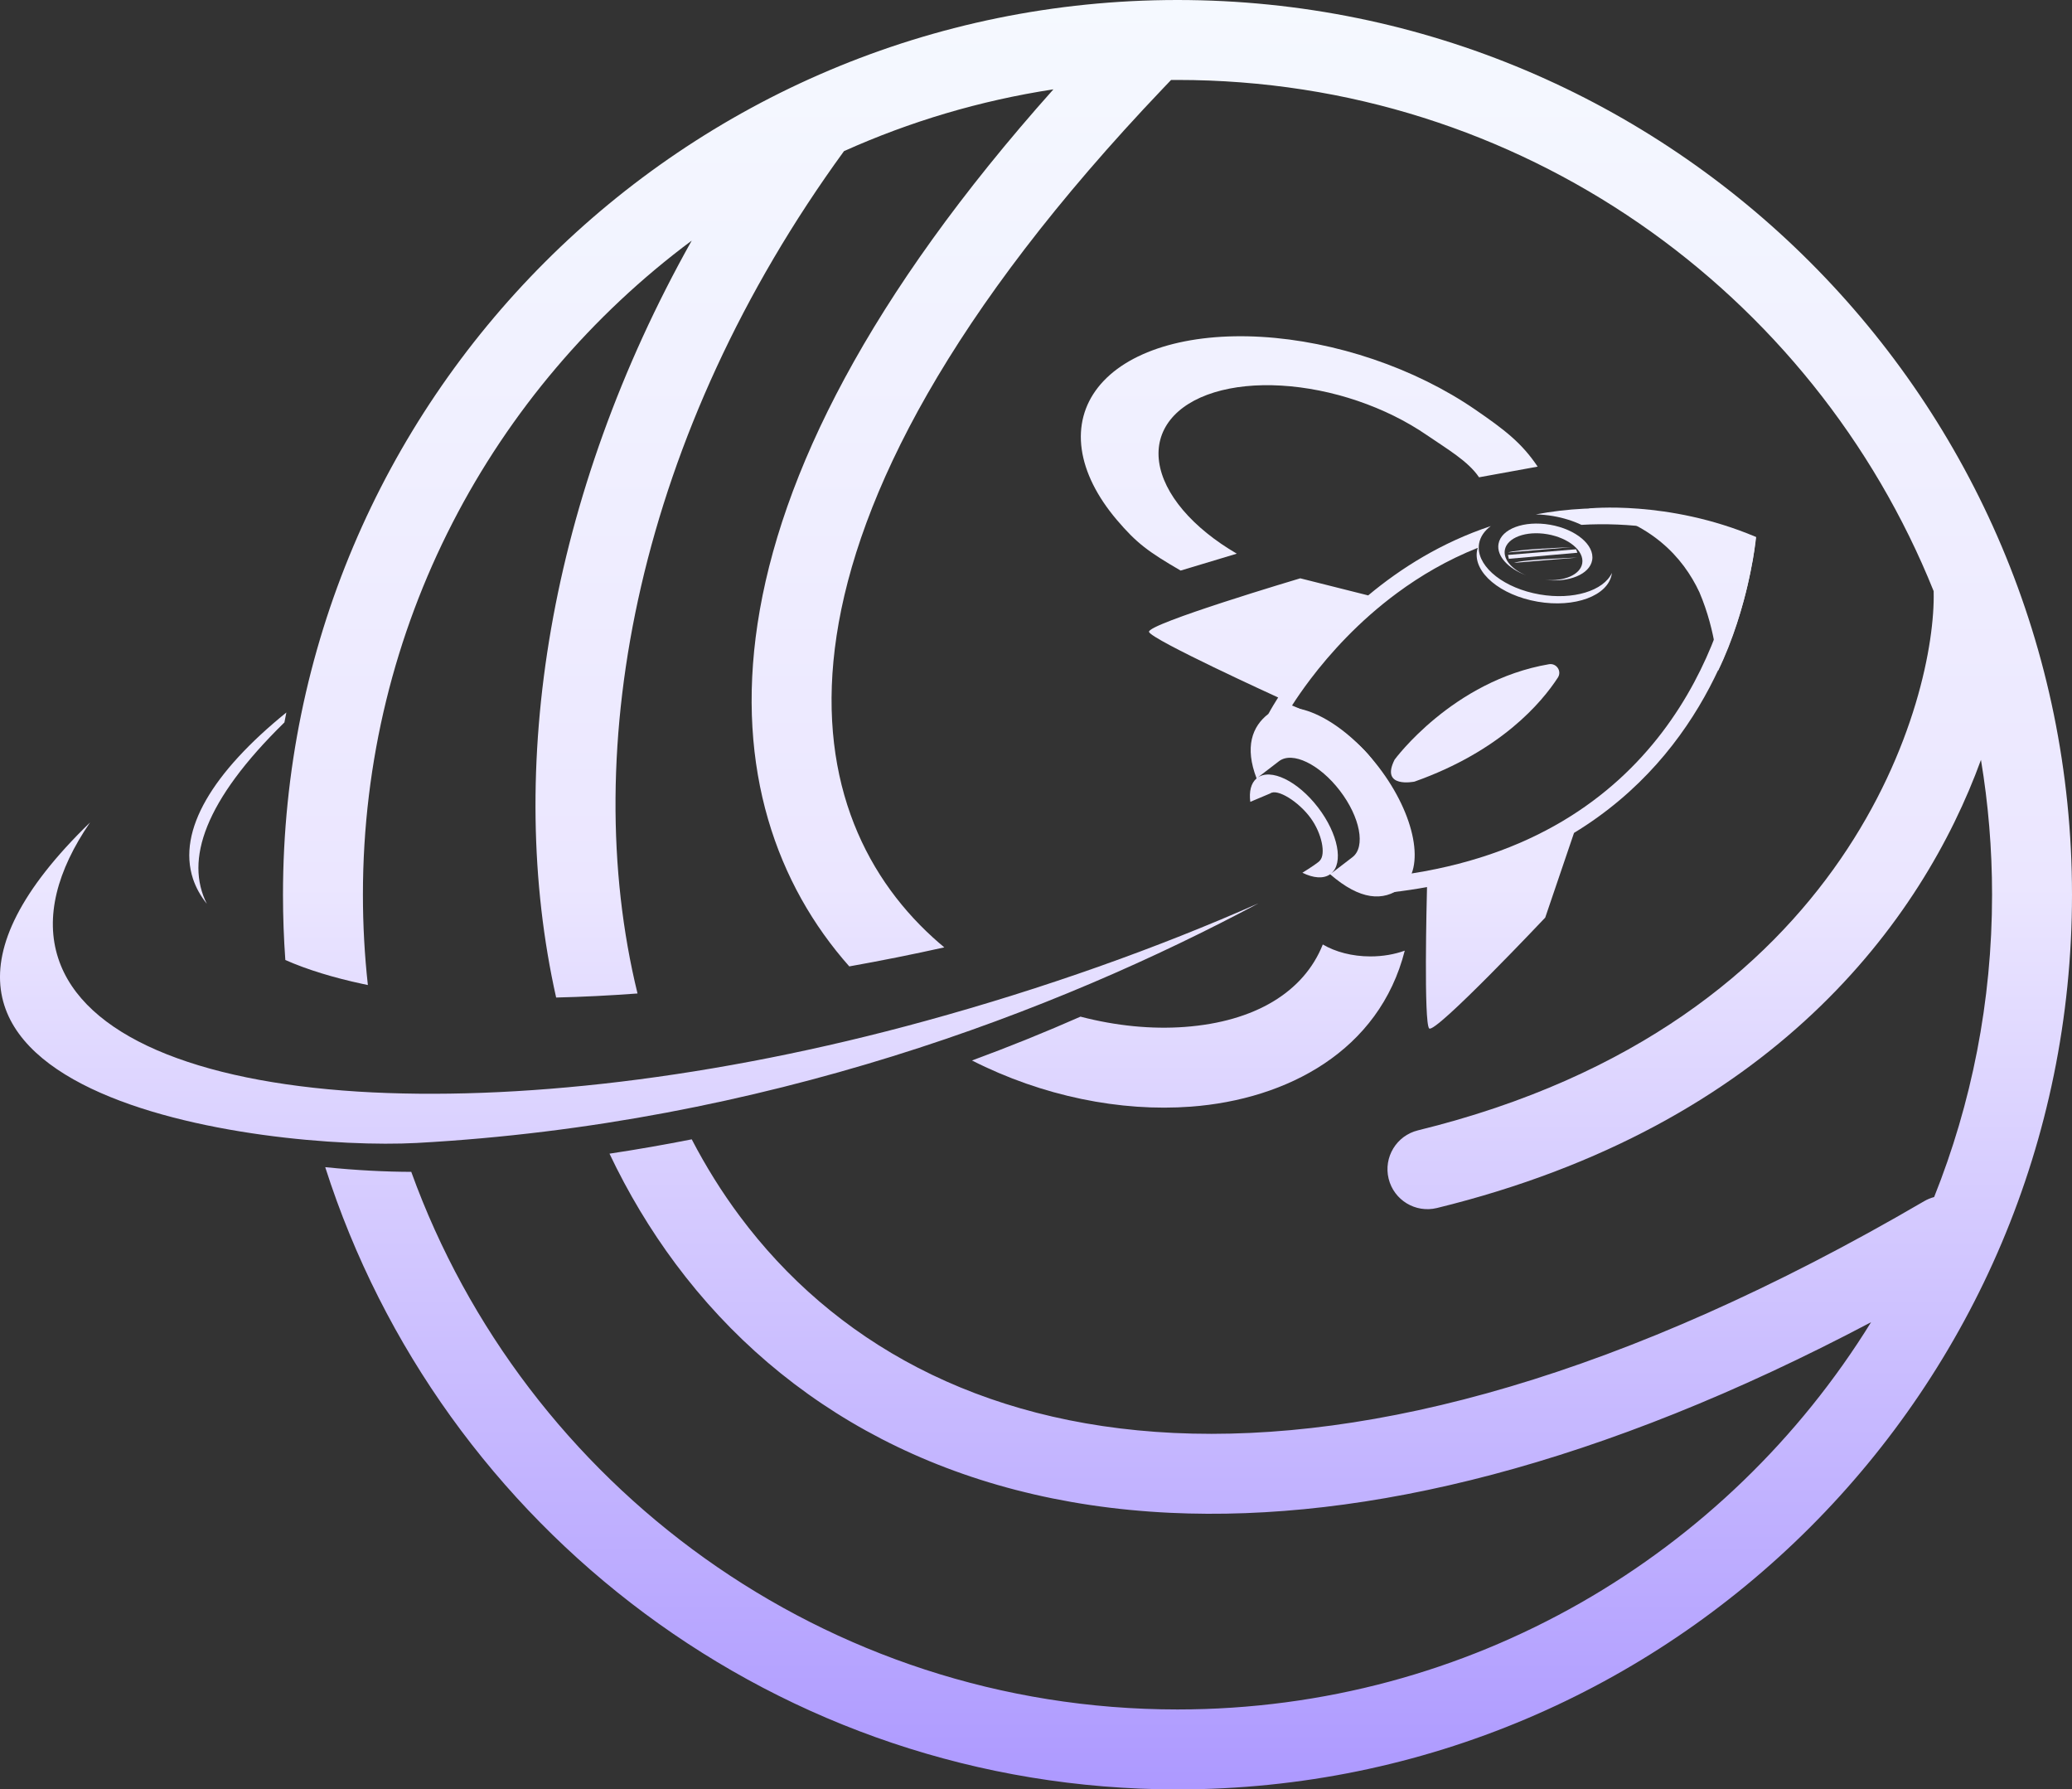
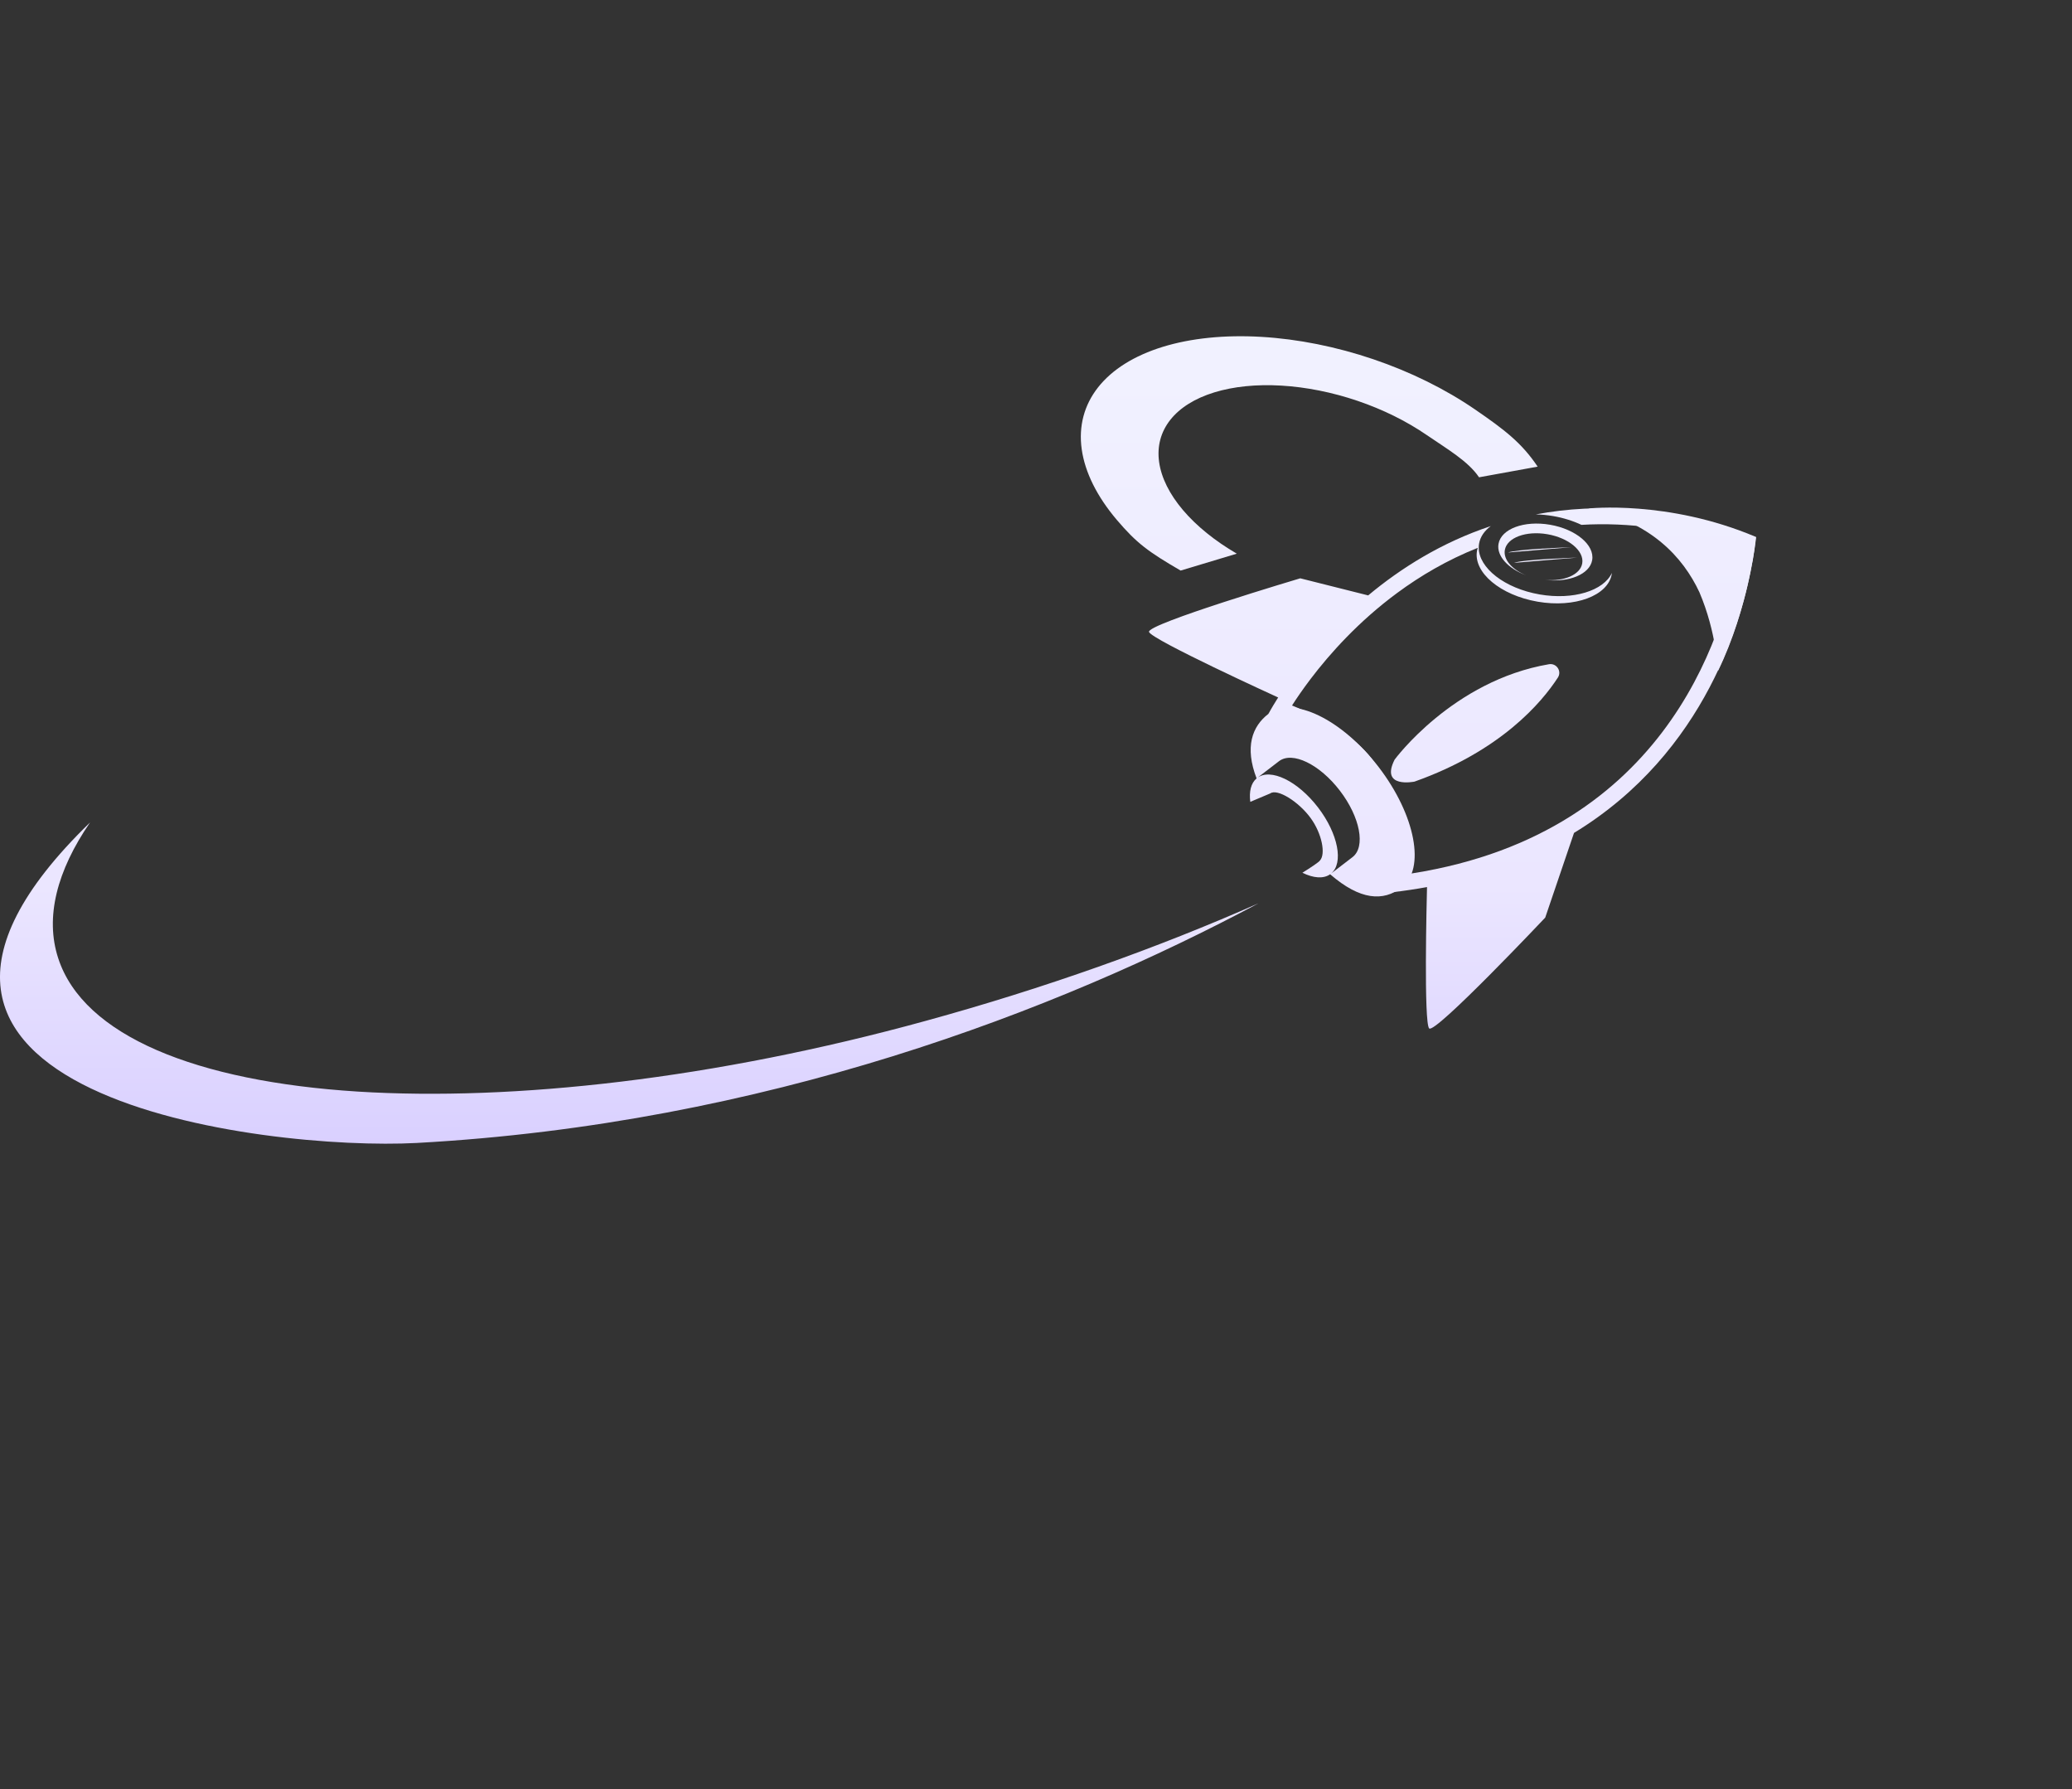
<svg xmlns="http://www.w3.org/2000/svg" width="754" height="651" viewBox="0 0 754 651" fill="none">
  <rect x="0" y="0" width="754" height="651" fill="#333333" stroke="none" />
-   <path d="M754 325.5C754 505.27 608.263 651 428.489 651C283.278 651 160.277 555.921 118.347 424.623C129.841 425.794 140.598 426.313 149.656 426.329C190.914 540.397 300.181 621.914 428.489 621.914C535.157 621.914 628.665 565.575 680.879 481.031C582.488 533.003 496.975 553.756 425.809 550.374C346.166 546.59 285.166 512.547 245.88 459.839C236.591 447.376 228.558 433.947 221.792 419.714C231.963 418.18 241.941 416.434 251.721 414.5C256.861 424.381 262.693 433.726 269.201 442.457C302.994 487.795 355.734 517.926 427.189 521.321C499.047 524.736 590.474 501.078 700.199 437.006C701.365 436.325 702.588 435.824 703.833 435.496C717.433 401.485 724.913 364.366 724.913 325.5C724.913 308.789 723.531 292.401 720.873 276.444C699.549 334.982 645.072 409.552 522.907 439.484C515.105 441.396 507.232 436.621 505.32 428.82C503.409 421.019 508.183 413.146 515.984 411.234C675.03 372.266 704.552 252.248 703.658 215.326C703.656 215.236 703.654 215.146 703.654 215.057C659.858 106.049 553.161 29.086 428.489 29.086C427.708 29.086 426.928 29.089 426.148 29.095L423.312 32.069C345.365 113.84 312.136 180.353 304.429 231.309C296.832 281.539 313.813 317.69 339.464 341.041C340.828 342.283 342.219 343.49 343.632 344.662C332.06 347.236 320.503 349.544 309.054 351.584C282.759 321.936 267.655 279.953 275.67 226.96C283.883 172.655 316.18 107.75 383.335 32.503C356.588 36.59 331.018 44.253 307.128 54.986C232.331 157.708 210.133 272.061 231.992 361.436C221.773 362.194 211.872 362.686 202.379 362.91C183.713 279.695 199.694 180.232 251.712 87.541C179.101 141.567 132.065 228.04 132.065 325.5C132.065 336.606 132.676 347.57 133.866 358.359C133.219 358.228 132.578 358.095 131.945 357.958C121.303 355.668 111.834 352.787 103.833 349.261C103.267 341.414 102.979 333.491 102.979 325.5C102.979 145.73 248.713 0 428.489 0C608.263 0 754 145.73 754 325.5Z" fill="url(#paint0_linear_887_4)" />
-   <path d="M353.706 385.81C379.39 398.86 407.77 404.509 433.317 402.611C468.449 400 501.951 382.243 511.191 345.856C507.477 347.196 503.204 347.957 498.658 347.952C492.01 347.946 485.949 346.304 481.366 343.61C474.459 360.98 456.551 371.719 431.162 373.605C419.148 374.498 406.149 373.248 393.191 369.865C380.658 375.386 367.489 380.738 353.706 385.81Z" fill="url(#paint1_linear_887_4)" />
  <path d="M376.688 364.363C364.282 368.795 351.495 372.989 338.379 376.906C336.979 375.983 335.591 375.035 334.217 374.063C335.126 373.816 336.036 373.567 336.947 373.316C349.135 369.972 361.054 366.404 372.662 362.64C373.998 363.238 375.34 363.813 376.688 364.363Z" fill="url(#paint2_linear_887_4)" />
-   <path d="M244.267 398.658C234.147 400.291 224.206 401.659 214.478 402.766C213.729 400.844 213.002 398.911 212.296 396.965C222.016 395.995 231.956 394.779 242.081 393.313C242.789 395.108 243.518 396.89 244.267 398.658Z" fill="url(#paint3_linear_887_4)" />
  <path d="M143.174 406.165C142.56 403.989 141.97 401.802 141.404 399.605C137.602 399.475 133.866 399.295 130.2 399.066C123.542 398.647 117.111 398.061 110.927 397.313C111.432 399.556 111.96 401.79 112.512 404.016C117.714 404.629 123.087 405.121 128.619 405.49C133.355 405.803 138.21 406.028 143.174 406.165Z" fill="url(#paint4_linear_887_4)" />
  <path d="M336.947 371.377C260.042 392.551 186.821 400.656 130.2 397.127C71.464 393.424 30.355 376.845 21.183 348.612C16.312 333.729 20.698 316.789 32.763 299.228C-70.038 398.967 97.021 418.748 151.614 415.819C278.207 408.904 384.738 367.72 457.98 328.628C421.221 344.878 379.981 359.57 336.947 371.377Z" fill="url(#paint5_linear_887_4)" />
-   <path d="M104.208 259.208C77.469 280.873 64.457 302.121 70.223 319.701C71.306 322.945 72.996 325.976 75.258 328.792C67.269 312.92 74.359 291.33 103.498 262.822L104.208 259.208Z" fill="url(#paint6_linear_887_4)" />
  <path d="M559.55 169.766C553.758 161.116 547.512 156.34 536.723 148.937C525.933 141.534 513.289 135.293 499.799 130.712C486.308 126.131 472.346 123.337 459.027 122.554C445.707 121.77 433.399 123.019 423.085 126.199C412.771 129.38 404.737 134.404 399.624 140.872C394.512 147.34 392.462 155.071 393.638 163.449C394.814 171.827 399.185 180.62 406.4 189.126C413.615 197.631 417.912 200.755 429.63 207.577L450.071 201.428C442.1 196.787 435.393 191.357 430.484 185.571C425.576 179.785 422.603 173.804 421.803 168.105C421.003 162.405 422.397 157.146 425.875 152.746C429.353 148.347 434.818 144.929 441.834 142.765C448.85 140.602 457.223 139.753 466.283 140.286C475.344 140.819 484.842 142.719 494.018 145.835C503.195 148.951 511.797 153.197 519.136 158.233C526.476 163.269 534.28 167.76 538.22 173.644L559.55 169.766Z" fill="url(#paint7_linear_887_4)" />
  <path d="M507.506 276.352C507.506 276.352 528.611 247.623 563.67 241.65C566.411 241.184 568.425 244.17 566.912 246.503C561.063 255.51 546.193 273.208 514.736 284.357C514.736 284.357 502.132 286.962 507.506 276.352Z" fill="url(#paint8_linear_887_4)" />
  <path d="M639.067 195.373C638.995 195.343 638.924 195.315 638.85 195.286C606.869 181.768 577.92 185.005 577.92 185.005C600.823 189.882 612.484 202.777 618.409 215.448C624.699 230.179 625.165 244.136 625.165 244.136C636.408 221.198 639.067 195.373 639.067 195.373Z" fill="url(#paint9_linear_887_4)" />
  <path d="M499.173 313.733C499.173 313.733 502.073 294.429 497.136 283.806C492.031 272.825 475.768 265.135 467.12 261.708C463.789 260.388 461.588 259.7 461.588 259.7C461.588 259.7 462.588 257.787 464.605 254.573C464.772 254.307 464.945 254.032 465.126 253.748C464.216 253.333 419.106 232.741 418.127 229.906C417.141 227.043 473.163 210.396 473.163 210.396L497.883 216.613C509.759 206.702 524.605 197.338 542.503 191.391C540.191 193.101 538.669 195.266 538.235 197.775C538.155 198.238 538.114 198.703 538.11 199.168C538.049 206.601 547.544 214.063 560.287 216.265C572.509 218.377 583.541 214.928 586.572 208.446C586.555 208.59 586.534 208.735 586.509 208.879C585.149 216.751 573.07 221.236 559.531 218.896C545.991 216.557 536.118 208.279 537.478 200.406C537.543 200.034 537.631 199.67 537.742 199.313C526.634 203.729 516.883 209.486 508.446 215.711C494.383 226.085 483.913 237.817 476.956 246.974C474.086 250.751 471.826 254.075 470.168 256.663C472.806 257.733 476.011 259.144 479.376 260.879C483.594 263.053 488.189 265.799 492.264 269.106C496.301 272.381 500.131 276.45 502.411 281.354C505.476 287.949 505.932 296.584 505.822 302.855C505.765 306.126 505.544 309.032 505.338 311.121C505.298 311.525 505.259 311.9 505.221 312.241L509.495 318.386C557.696 311.884 586.912 289.94 604.765 266.535C623.175 242.399 629.742 216.371 631.995 203.247L632.111 202.572L632.17 202.432C632.352 201.32 632.5 200.318 632.62 199.437C611.442 192.242 592.424 189.941 575.489 190.947C572.455 189.516 568.976 188.407 565.214 187.757C563.051 187.383 560.925 187.184 558.874 187.144C581.458 182.876 608.093 184.209 638.902 195.486C638.902 195.486 638.704 198.682 637.799 204.052C637.776 204.114 637.753 204.172 637.728 204.231C634.279 224.33 621.106 273.636 572.784 303.018L562.306 333.831C562.306 333.831 522.185 376.328 520.075 374.153C518.089 372.109 519.158 327.914 519.29 322.724C515.241 323.462 511.056 324.09 506.73 324.598L499.173 313.733Z" fill="url(#paint10_linear_887_4)" />
  <path d="M564.062 190.907C573.475 192.533 580.339 198.292 579.393 203.768C578.498 208.946 570.944 212.018 562.168 210.964C569.149 211.622 575.056 209.114 575.772 204.967C576.553 200.451 570.881 195.7 563.103 194.356C555.326 193.012 548.388 195.584 547.607 200.101C547.005 203.585 550.244 207.209 555.326 209.3C548.785 206.817 544.547 202.258 545.304 197.878C546.251 192.401 554.649 189.28 564.062 190.907Z" fill="url(#paint11_linear_887_4)" />
-   <path d="M573.521 199.834L548.76 201.891L549.065 203.297L574.025 201.091L573.521 199.834Z" fill="url(#paint12_linear_887_4)" />
  <path d="M548.788 200.999L571.786 199.082C571.79 199.082 571.796 199.082 571.796 199.082C571.8 199.082 571.799 199.081 571.799 199.081L571.786 199.082C571.742 199.085 571.596 199.09 571.362 199.099C568.463 199.209 552.027 199.834 548.788 200.999Z" fill="url(#paint13_linear_887_4)" />
  <path d="M550.959 204.772L573.97 202.855C573.97 202.855 554.355 203.482 550.959 204.772Z" fill="url(#paint14_linear_887_4)" />
  <path fill-rule="evenodd" clip-rule="evenodd" d="M484.039 318.067C494.972 327.542 503.377 328.01 510.047 322.895C518.834 316.158 515.107 296.551 501.724 279.101C488.344 261.649 470.374 252.963 461.588 259.7C455.604 264.287 452.899 271.82 457.275 283.187C455.218 284.909 454.498 287.989 454.981 291.718L462.232 288.658C464.828 286.766 472.618 291.677 476.944 297.615C481.056 303.259 482.464 310.669 480.364 313.014C479.972 313.648 477.017 315.596 473.946 317.512C477.914 319.467 481.583 319.799 484.039 318.067ZM484.327 317.85C489.044 314.056 486.964 303.315 479.626 293.747C472.238 284.114 462.316 279.316 457.466 283.035L465.415 276.938C470.268 273.218 480.19 278.014 487.579 287.65C494.968 297.287 497.026 308.114 492.176 311.834L484.327 317.85Z" fill="url(#paint15_linear_887_4)" />
  <defs>
    <linearGradient id="paint0_linear_887_4" x1="377" y1="0" x2="377" y2="651" gradientUnits="userSpaceOnUse">
      <stop stop-color="#F5F9FF" />
      <stop offset="0.495" stop-color="#EBE6FF" />
      <stop offset="1" stop-color="#AD99FF" />
    </linearGradient>
    <linearGradient id="paint1_linear_887_4" x1="377" y1="0" x2="377" y2="651" gradientUnits="userSpaceOnUse">
      <stop stop-color="#F5F9FF" />
      <stop offset="0.495" stop-color="#EBE6FF" />
      <stop offset="1" stop-color="#AD99FF" />
    </linearGradient>
    <linearGradient id="paint2_linear_887_4" x1="377" y1="0" x2="377" y2="651" gradientUnits="userSpaceOnUse">
      <stop stop-color="#F5F9FF" />
      <stop offset="0.495" stop-color="#EBE6FF" />
      <stop offset="1" stop-color="#AD99FF" />
    </linearGradient>
    <linearGradient id="paint3_linear_887_4" x1="377" y1="0" x2="377" y2="651" gradientUnits="userSpaceOnUse">
      <stop stop-color="#F5F9FF" />
      <stop offset="0.495" stop-color="#EBE6FF" />
      <stop offset="1" stop-color="#AD99FF" />
    </linearGradient>
    <linearGradient id="paint4_linear_887_4" x1="377" y1="0" x2="377" y2="651" gradientUnits="userSpaceOnUse">
      <stop stop-color="#F5F9FF" />
      <stop offset="0.495" stop-color="#EBE6FF" />
      <stop offset="1" stop-color="#AD99FF" />
    </linearGradient>
    <linearGradient id="paint5_linear_887_4" x1="377" y1="0" x2="377" y2="651" gradientUnits="userSpaceOnUse">
      <stop stop-color="#F5F9FF" />
      <stop offset="0.495" stop-color="#EBE6FF" />
      <stop offset="1" stop-color="#AD99FF" />
    </linearGradient>
    <linearGradient id="paint6_linear_887_4" x1="377" y1="0" x2="377" y2="651" gradientUnits="userSpaceOnUse">
      <stop stop-color="#F5F9FF" />
      <stop offset="0.495" stop-color="#EBE6FF" />
      <stop offset="1" stop-color="#AD99FF" />
    </linearGradient>
    <linearGradient id="paint7_linear_887_4" x1="377" y1="0" x2="377" y2="651" gradientUnits="userSpaceOnUse">
      <stop stop-color="#F5F9FF" />
      <stop offset="0.495" stop-color="#EBE6FF" />
      <stop offset="1" stop-color="#AD99FF" />
    </linearGradient>
    <linearGradient id="paint8_linear_887_4" x1="377" y1="0" x2="377" y2="651" gradientUnits="userSpaceOnUse">
      <stop stop-color="#F5F9FF" />
      <stop offset="0.495" stop-color="#EBE6FF" />
      <stop offset="1" stop-color="#AD99FF" />
    </linearGradient>
    <linearGradient id="paint9_linear_887_4" x1="377" y1="0" x2="377" y2="651" gradientUnits="userSpaceOnUse">
      <stop stop-color="#F5F9FF" />
      <stop offset="0.495" stop-color="#EBE6FF" />
      <stop offset="1" stop-color="#AD99FF" />
    </linearGradient>
    <linearGradient id="paint10_linear_887_4" x1="377" y1="0" x2="377" y2="651" gradientUnits="userSpaceOnUse">
      <stop stop-color="#F5F9FF" />
      <stop offset="0.495" stop-color="#EBE6FF" />
      <stop offset="1" stop-color="#AD99FF" />
    </linearGradient>
    <linearGradient id="paint11_linear_887_4" x1="377" y1="0" x2="377" y2="651" gradientUnits="userSpaceOnUse">
      <stop stop-color="#F5F9FF" />
      <stop offset="0.495" stop-color="#EBE6FF" />
      <stop offset="1" stop-color="#AD99FF" />
    </linearGradient>
    <linearGradient id="paint12_linear_887_4" x1="377" y1="0" x2="377" y2="651" gradientUnits="userSpaceOnUse">
      <stop stop-color="#F5F9FF" />
      <stop offset="0.495" stop-color="#EBE6FF" />
      <stop offset="1" stop-color="#AD99FF" />
    </linearGradient>
    <linearGradient id="paint13_linear_887_4" x1="377" y1="0" x2="377" y2="651" gradientUnits="userSpaceOnUse">
      <stop stop-color="#F5F9FF" />
      <stop offset="0.495" stop-color="#EBE6FF" />
      <stop offset="1" stop-color="#AD99FF" />
    </linearGradient>
    <linearGradient id="paint14_linear_887_4" x1="377" y1="0" x2="377" y2="651" gradientUnits="userSpaceOnUse">
      <stop stop-color="#F5F9FF" />
      <stop offset="0.495" stop-color="#EBE6FF" />
      <stop offset="1" stop-color="#AD99FF" />
    </linearGradient>
    <linearGradient id="paint15_linear_887_4" x1="377" y1="0" x2="377" y2="651" gradientUnits="userSpaceOnUse">
      <stop stop-color="#F5F9FF" />
      <stop offset="0.495" stop-color="#EBE6FF" />
      <stop offset="1" stop-color="#AD99FF" />
    </linearGradient>
  </defs>
</svg>